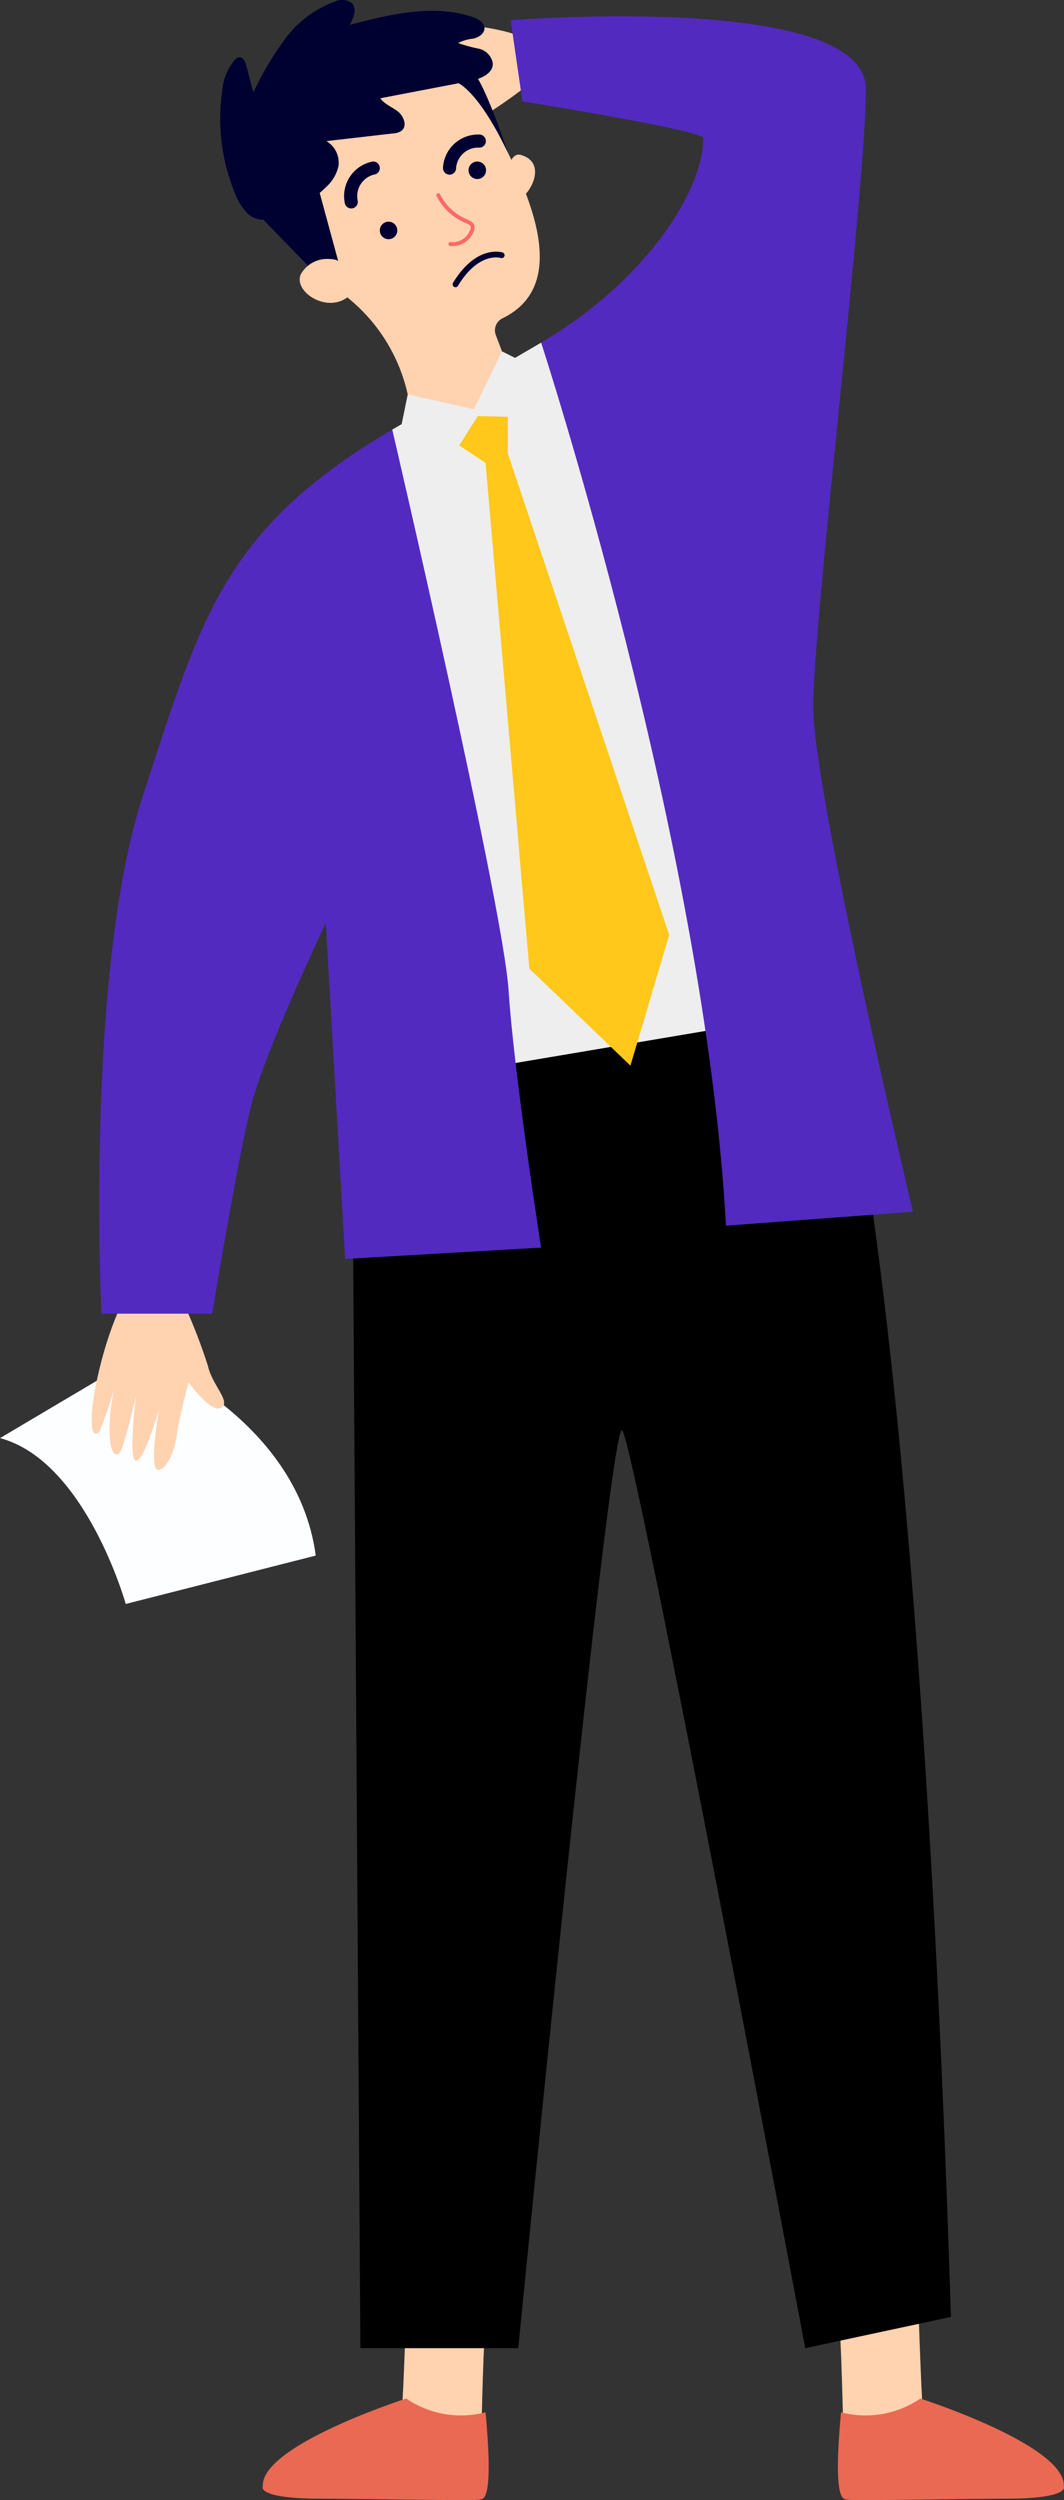
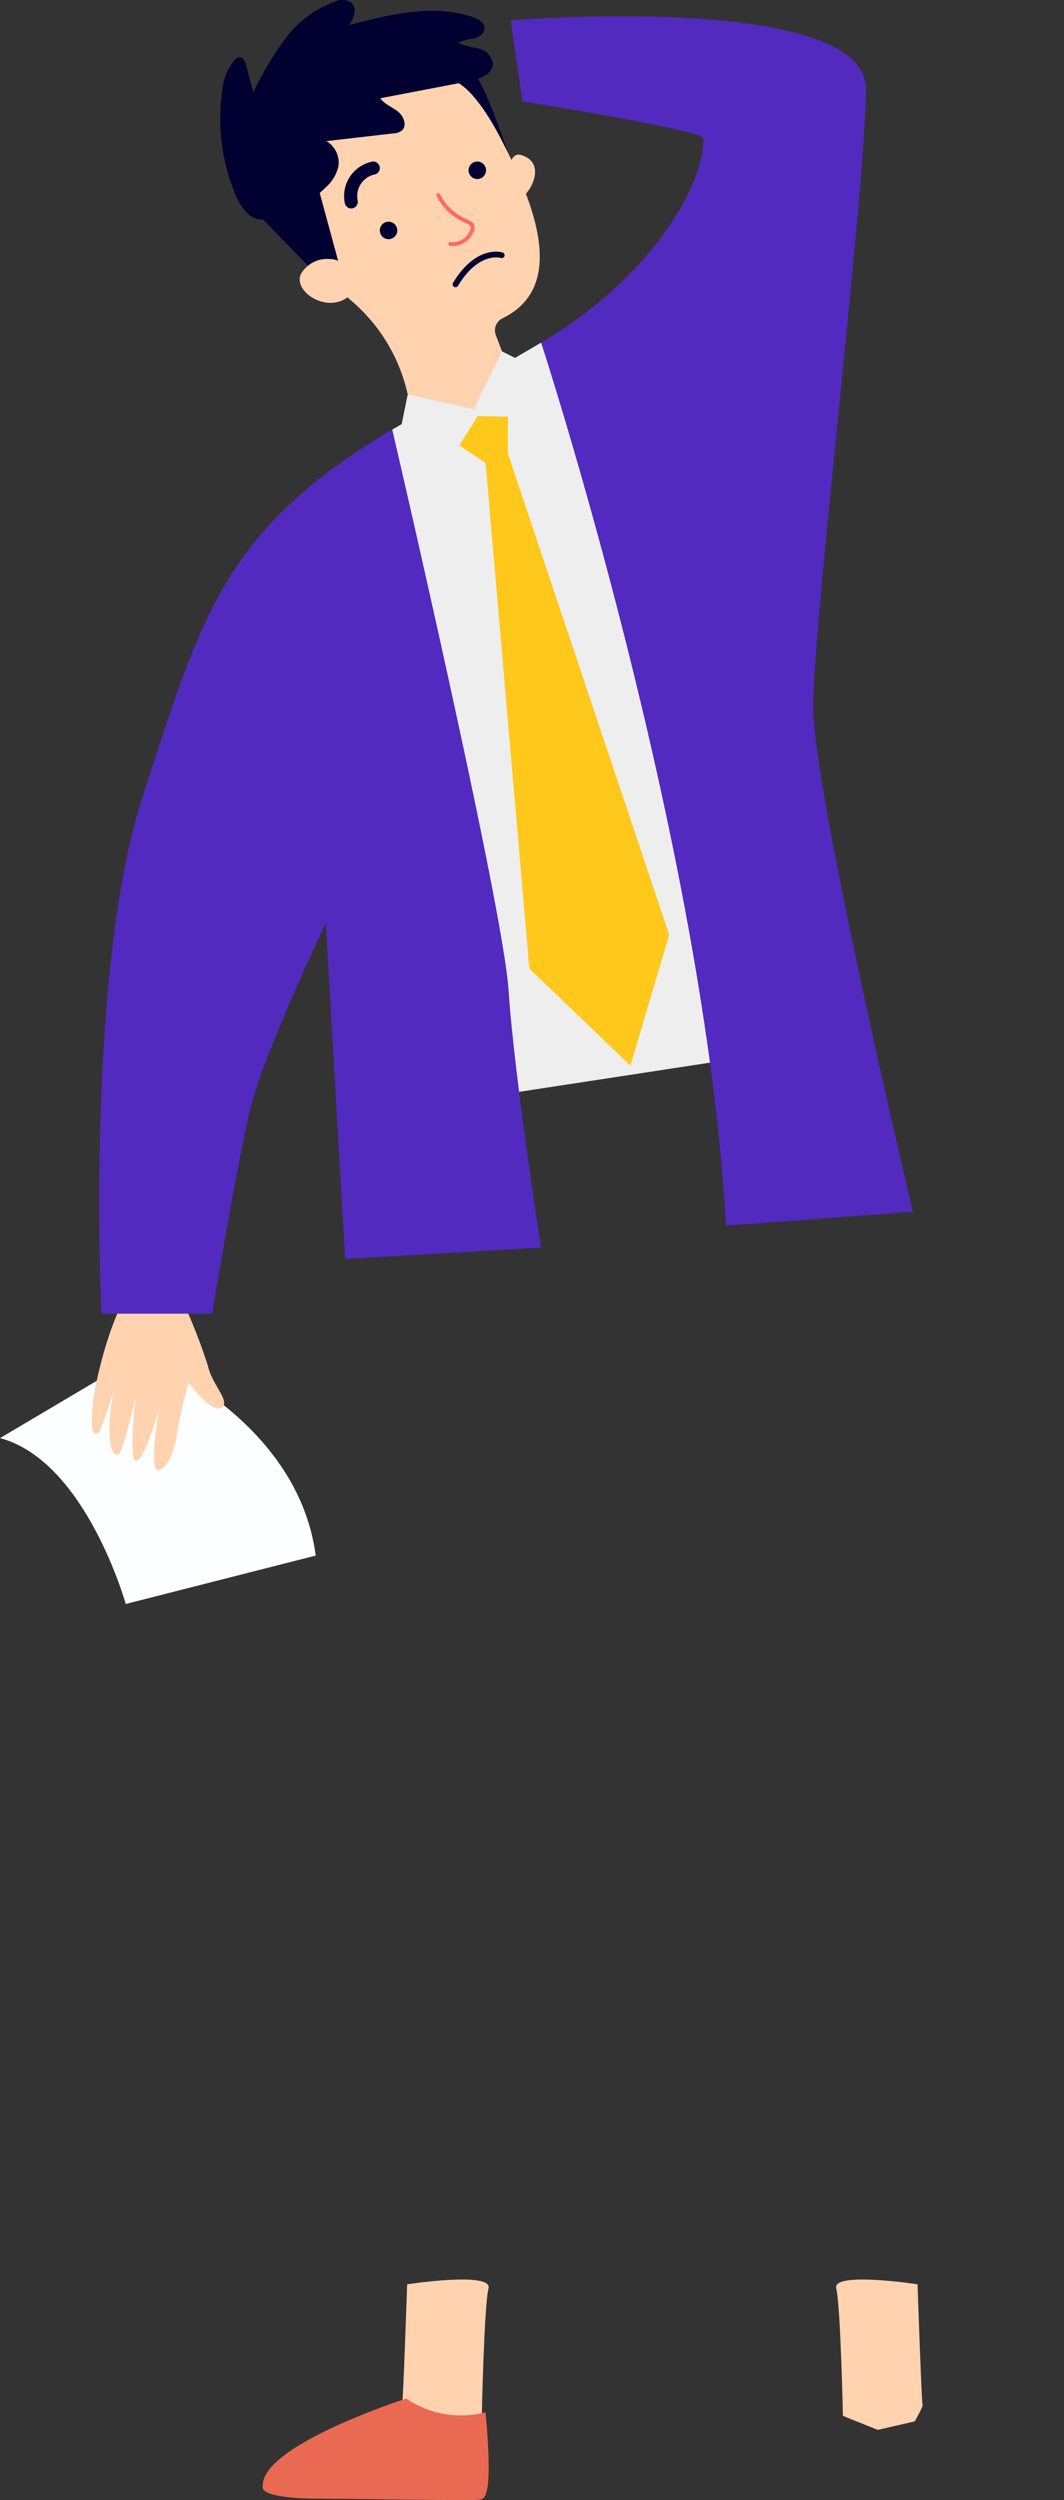
<svg xmlns="http://www.w3.org/2000/svg" width="100.247" height="235.388" viewBox="0 0 100.247 235.388">
  <rect x="0" y="0" width="100.247" height="235.388" fill="#333333" stroke="none" />
  <g id="Group_1283" data-name="Group 1283" transform="translate(-1016.826 -3330.587)">
    <path id="Path_16035" data-name="Path 16035" d="M424.3,1053.593s14.808,5.694,16.558,18.867l-17.9,4.557s-3.769-13.462-11.846-15.616Z" transform="translate(605.716 2404.587)" fill="#fdfeff" />
    <path id="Path_16036" data-name="Path 16036" d="M452.832,1029.115a52.25,52.25,0,0,1,2.6,6.551c.414,1.866,2.2,3.367,1.264,3.958s-3.091-2.394-3.091-2.394-.978,3.767-1.1,4.969-.9,3.3-1.783,3.275.116-5.76.116-5.76-1.32,4.747-2.143,4.9-.031-6.134-.031-6.134-1.16,5.133-1.6,5.456-.873-.23-.9-2.147a18.246,18.246,0,0,1,.433-3.883,41.283,41.283,0,0,1-1.364,3.926c-.279.379-.94.7-.685-2.145s1.811-8.9,3.817-11.616Z" transform="translate(580.979 2423.505)" fill="#ffd2b0" />
-     <path id="Path_16037" data-name="Path 16037" d="M555.146,574.8a52.387,52.387,0,0,1-5.876,3.891c-1.743.789-2.845,2.847-3.616,2.05s1.709-3.517,1.709-3.517-3.887-.184-5.09-.059-3.411-.2-3.571-1.072,5.661-1.069,5.661-1.069-4.917-.317-5.237-1.091,6-1.292,6-1.292-5.261-.081-5.668-.448.046-.9,1.916-1.325a18.259,18.259,0,0,1,3.889-.374,41.447,41.447,0,0,1-4.123-.529c-.429-.2-.877-.776,1.959-1.111s9.086-.057,12.152,1.349Z" transform="translate(511.137 2764.012)" fill="#ffd2b0" />
    <path id="Path_16038" data-name="Path 16038" d="M558.006,1390.434s-.377,11.156-.472,11.312.739,1.594.739,1.594l3.486.8,3.281-1.32s.217-10.379.632-12-7.666-.388-7.666-.388" transform="translate(497.18 2155.225)" fill="#ffd2b0" />
    <path id="Path_16039" data-name="Path 16039" d="M526.377,1435.888a9.157,9.157,0,0,1-7.473-1.292s-13.74,4.407-13.514,8.274c0,0-.631,1.119,5.229,1.153s14.961.213,15.211.09,1.365.55.547-8.225" transform="translate(536.195 2121.82)" fill="#e96952" />
    <path id="Path_16040" data-name="Path 16040" d="M723.248,1390.434s.378,11.156.473,11.312-.739,1.594-.739,1.594l-3.485.8-3.281-1.32s-.217-10.379-.632-12,7.665-.388,7.665-.388" transform="translate(380.027 2155.225)" fill="#ffd2b0" />
-     <path id="Path_16041" data-name="Path 16041" d="M717.226,1435.888a9.156,9.156,0,0,0,7.473-1.292s13.74,4.407,13.514,8.274c0,0,.63,1.119-5.23,1.153s-14.96.213-15.21.09-1.365.55-.547-8.225" transform="translate(378.841 2121.82)" fill="#e96952" />
    <path id="Path_16042" data-name="Path 16042" d="M562.465,685.1l-14.025,8.188-1.925,9.608L557.376,756.1l23.68-3.62-9.1-54Z" transform="translate(505.343 2677.748)" fill="#eeeeef" />
-     <path id="Path_16043" data-name="Path 16043" d="M584.911,927.6s7.771,26.079,10.842,123.148l-13.73,2.942s-16.079-85.359-17.253-86.423-9.785,86.423-9.785,86.423H540.112l-.783-118.407Z" transform="translate(510.669 2497.982)" />
    <path id="Path_16044" data-name="Path 16044" d="M599.946,597.069s15.461,47.33,17.417,83.145l17.614-1.314s-9.394-39.459-9.394-47.547,4.964-48.946,4.964-58.145-33.469-6.488-33.469-6.488l1.108,7.641s17.037,2.719,17.037,3.457c0,5.192-5.773,13.7-15.276,19.251" transform="translate(467.862 2765.774)" fill="#522abf" />
    <path id="Path_16045" data-name="Path 16045" d="M474.858,716.744s10.437,44.772,10.959,52.786,3.067,24.235,3.067,24.235l-18.462,1.067-1.827-31.624s-5.74,12.053-7.045,17.24-3.653,19.538-3.653,19.538H447.459s-1.566-32.1,3.914-48.8,7.5-25.016,23.485-34.445" transform="translate(578.924 2654.287)" fill="#522abf" />
    <path id="Path_16046" data-name="Path 16046" d="M596.009,618.09s.324-1.635,1.21-1.388c2.262.629,1.252,3.048.266,3.9Z" transform="translate(468.653 2728.465)" fill="#ffd2b0" />
    <path id="Path_16047" data-name="Path 16047" d="M527.016,581.937l-.009.006c-.051-.137-.1-.274-.157-.411a11.325,11.325,0,1,0-18.289,12.5c1.977,2.051,3.692,3.8,5.313,5.167a16.18,16.18,0,0,1,5.285,8.8l.609,2.694c7.845.781,9.472-3.613,9.472-3.613l-1.781-4.67a1.259,1.259,0,0,1,.63-1.577l.011-.005c7.768-3.8.393-15.3-1.084-18.894" transform="translate(536.081 2759.724)" fill="#ffd2b0" />
    <path id="Path_16048" data-name="Path 16048" d="M583.327,619.718a.824.824,0,1,0-.449,1.075.824.824,0,0,0,.449-1.075" transform="translate(479.23 2726.589)" fill="#010131" />
    <path id="Path_16049" data-name="Path 16049" d="M551.015,641.6a.824.824,0,1,0-.449,1.075.825.825,0,0,0,.449-1.075" transform="translate(503.182 2710.37)" fill="#010131" />
    <path id="Path_16050" data-name="Path 16050" d="M537.521,623.447a.617.617,0,0,1-1.033-.3,3.312,3.312,0,0,1,2.486-3.912.618.618,0,0,1,.378,1.177,2.084,2.084,0,0,0-1.662,2.448.617.617,0,0,1-.169.585" transform="translate(512.83 2726.59)" fill="#010131" />
-     <path id="Path_16051" data-name="Path 16051" d="M573.357,613.076a.618.618,0,0,1-.921-.554,3.311,3.311,0,0,1,3.405-3.144.618.618,0,0,1,.064,1.234,2.085,2.085,0,0,0-2.234,1.941.617.617,0,0,1-.314.522" transform="translate(486.127 2733.876)" fill="#010131" />
    <path id="Path_16052" data-name="Path 16052" d="M506.351,625.427l5.627,5.788,1.748-1.164-2.613-9.611Z" transform="translate(535.116 2725.675)" fill="#010131" />
    <path id="Path_16053" data-name="Path 16053" d="M524.232,655.094a1.678,1.678,0,0,0-1.119-.4,2.836,2.836,0,0,0-2.767,1.448c-.758,1.816,3.232,4.163,5.094,1.417,0,0,.431-1.032-1.208-2.461" transform="translate(524.812 2700.286)" fill="#ffd2b0" />
    <path id="Path_16054" data-name="Path 16054" d="M573.1,635.035a2.108,2.108,0,0,1-1.8.678.183.183,0,0,1,.061-.361,1.721,1.721,0,0,0,1.785-1.05.648.648,0,0,0,.1-.428c-.043-.119-.244-.212-.522-.341a5.383,5.383,0,0,1-2.685-2.5.184.184,0,1,1,.319-.182,5.006,5.006,0,0,0,2.52,2.353c.345.16.618.285.713.548a.915.915,0,0,1-.111.709,2.384,2.384,0,0,1-.376.577" transform="translate(487.926 2718.03)" fill="#ff6868" />
    <path id="Path_16055" data-name="Path 16055" d="M494,580.623a5.084,5.084,0,0,1-1.31-2.021,18.326,18.326,0,0,1-1.195-9.641,5.093,5.093,0,0,1,1.189-2.918.7.7,0,0,1,.387-.233c.374-.047.588.4.684.767q.336,1.269.671,2.539a30.031,30.031,0,0,1,3.023-5.075,10.078,10.078,0,0,1,4.678-3.481,1.563,1.563,0,0,1,1.57.134c.533.526.176,1.422-.2,2.067,3.806-1,7.874-1.987,11.6-.738.516.174,1.1.506,1.105,1.051,0,.51-.531.855-1.027.976a4.173,4.173,0,0,0-1.459.422,14.464,14.464,0,0,0,1.947.529,1.713,1.713,0,0,1,1.322,1.361c.049,1.017-1.206,1.51-2.206,1.7l-8.389,1.607c.4.573,1.115.818,1.661,1.253s.891,1.338.361,1.792a1.52,1.52,0,0,1-.836.269l-6.265.72a2.365,2.365,0,0,1,1.131,2.382,3.813,3.813,0,0,1-1.195,1.975c-1.424,1.418-5.31,4.183-7.252,2.56" transform="translate(546.269 2770.169)" fill="#010131" />
    <path id="Path_16056" data-name="Path 16056" d="M576.986,586.753s1.94.44,4.922,6.645c0,0-2.4-7.3-3.509-7.754s-1.413,1.109-1.413,1.109" transform="translate(482.755 2751.531)" fill="#010131" />
    <path id="Path_16057" data-name="Path 16057" d="M576.206,655.351a.269.269,0,0,1-.141-.04.273.273,0,0,1-.091-.375c2.191-3.6,4.569-2.888,4.668-2.857a.272.272,0,0,1-.164.519c-.092-.028-2.088-.585-4.04,2.621a.271.271,0,0,1-.233.131" transform="translate(483.535 2702.279)" fill="#010131" />
    <path id="Path_16058" data-name="Path 16058" d="M581.855,710.446v3.881l-2.023.945-2.936-1.957,1.827-2.869Z" transform="translate(482.821 2658.956)" fill="#ffc81a" />
    <path id="Path_16059" data-name="Path 16059" d="M557.391,695.138l.568-2.787,6.24,1.393,2.646-5.448,1.222.608.7,5.58-4.208-.1-2.12,3.36Z" transform="translate(497.28 2675.376)" fill="#eeeeef" />
    <path id="Path_16060" data-name="Path 16060" d="M589.894,725.447l15.2,45.319-3.654,12.316-9.524-9.133-4.175-48.208Z" transform="translate(474.782 2647.836)" fill="#ffc81a" />
  </g>
</svg>